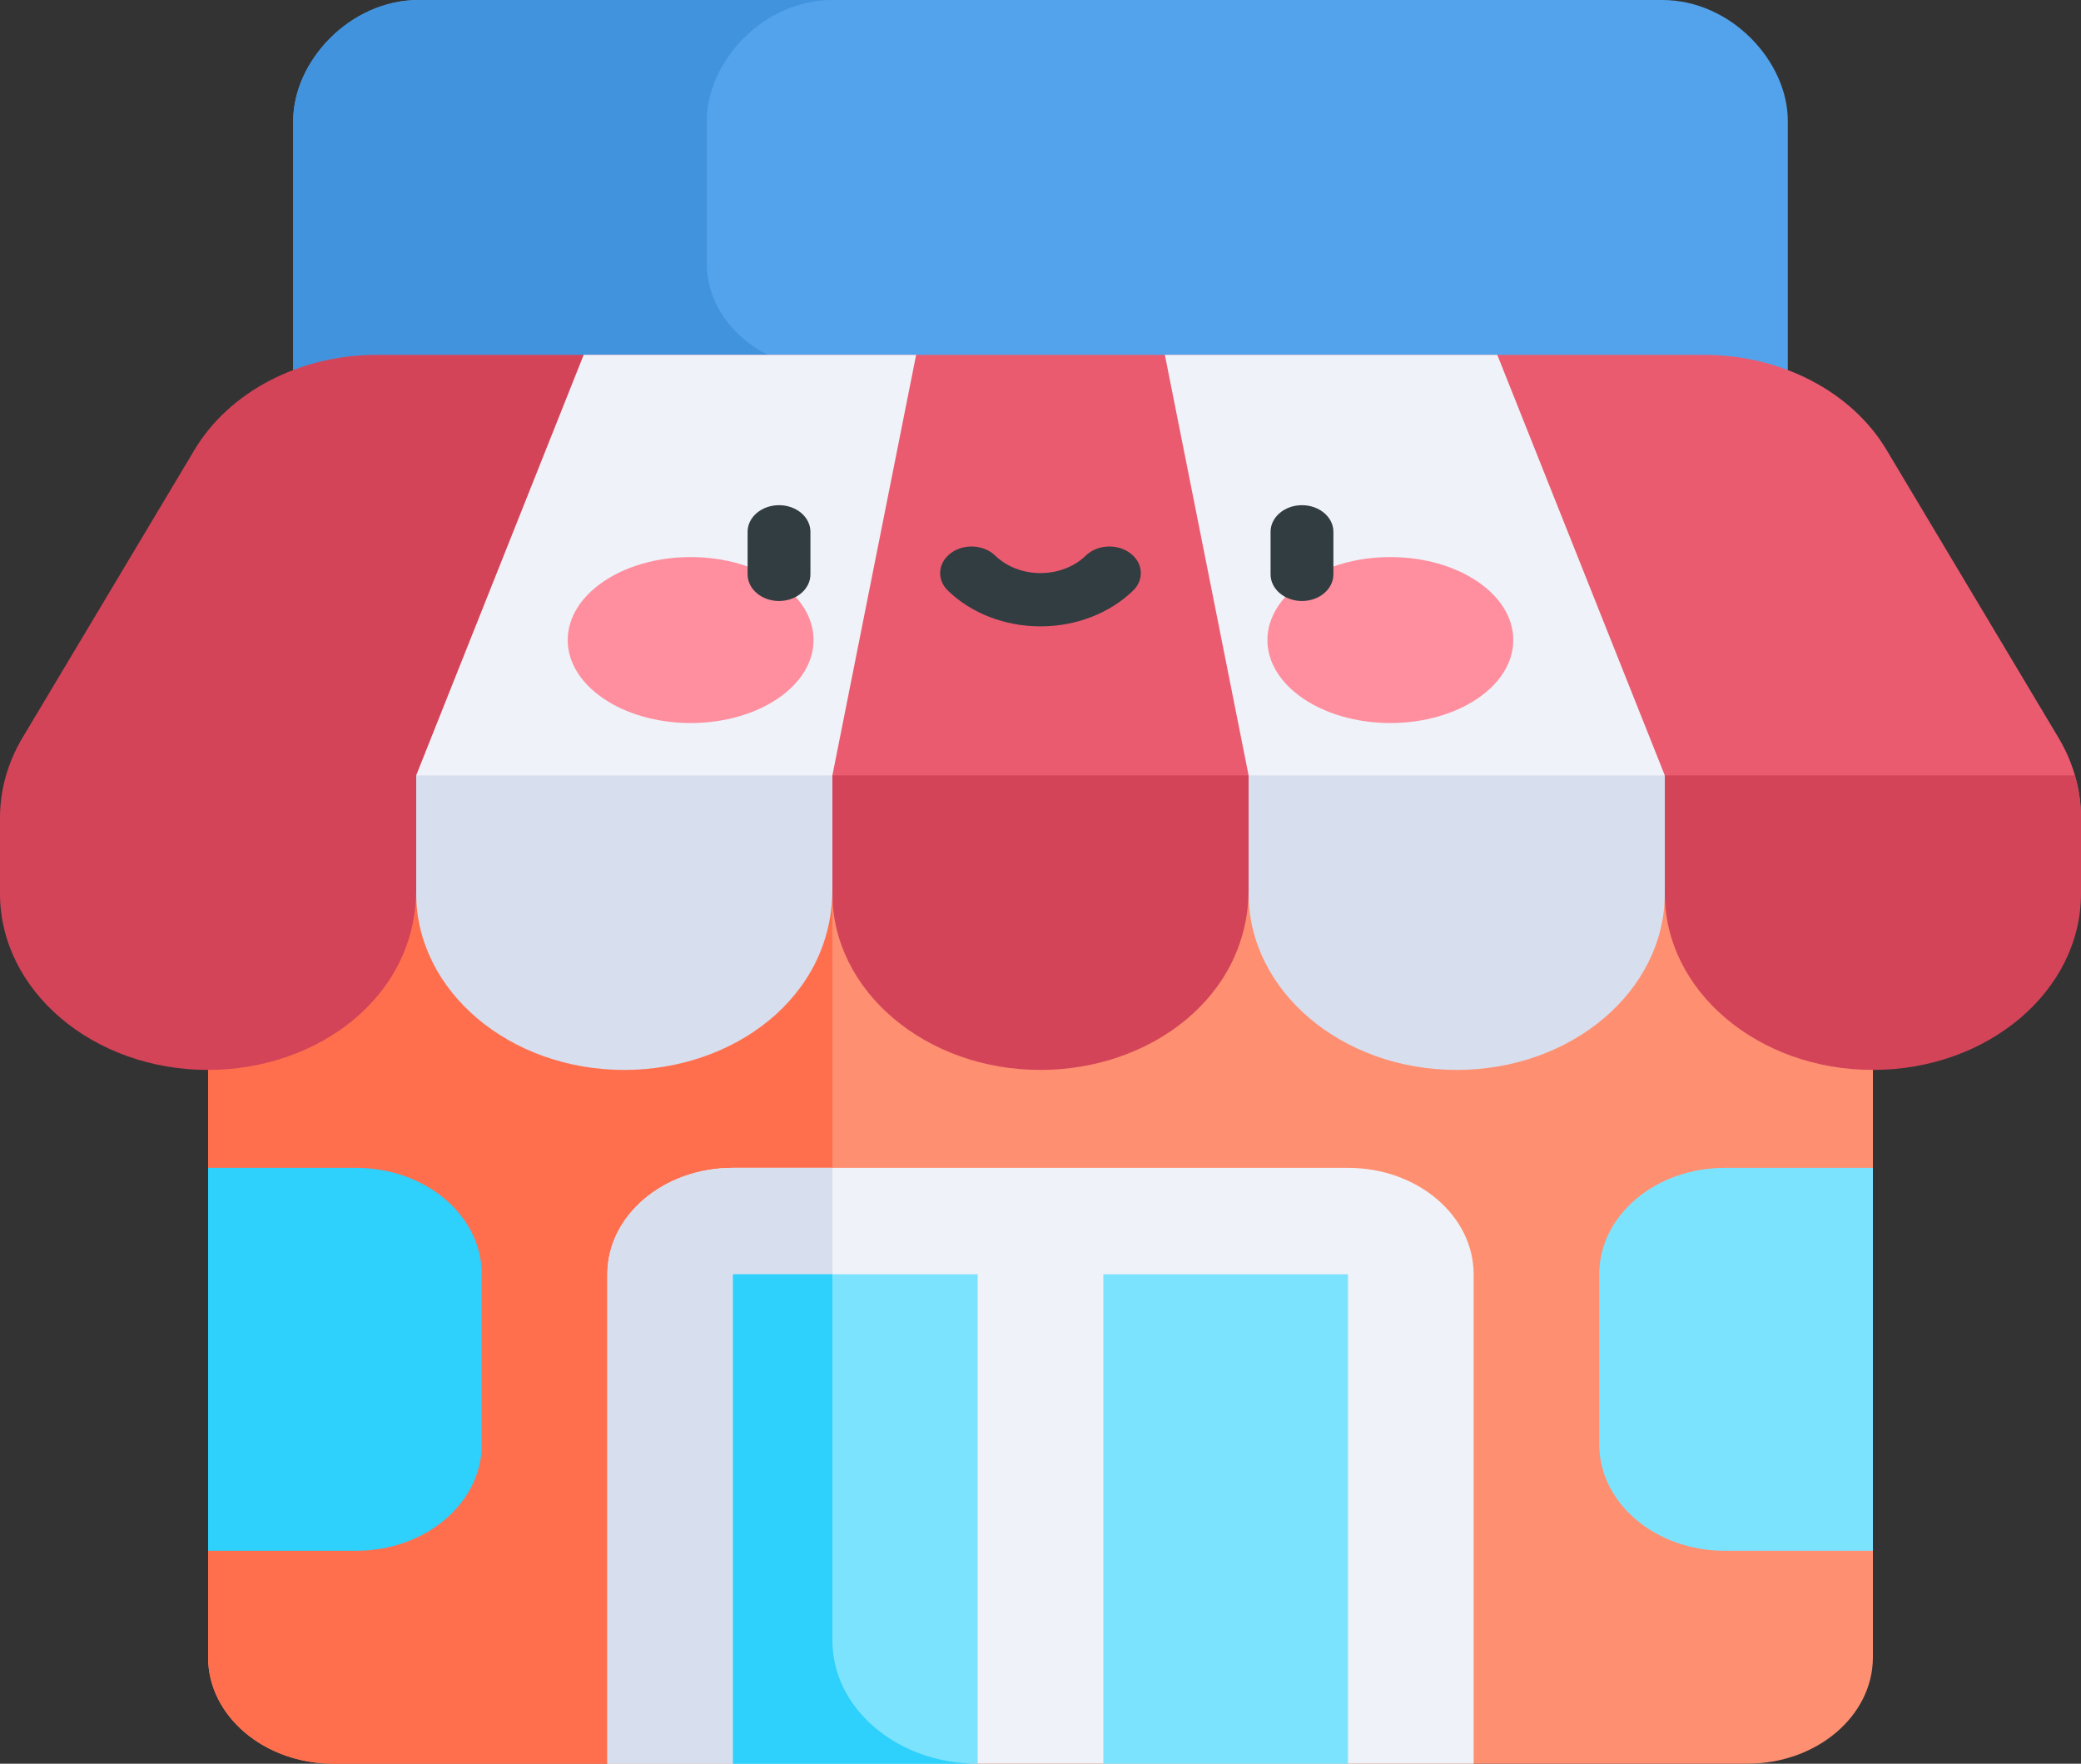
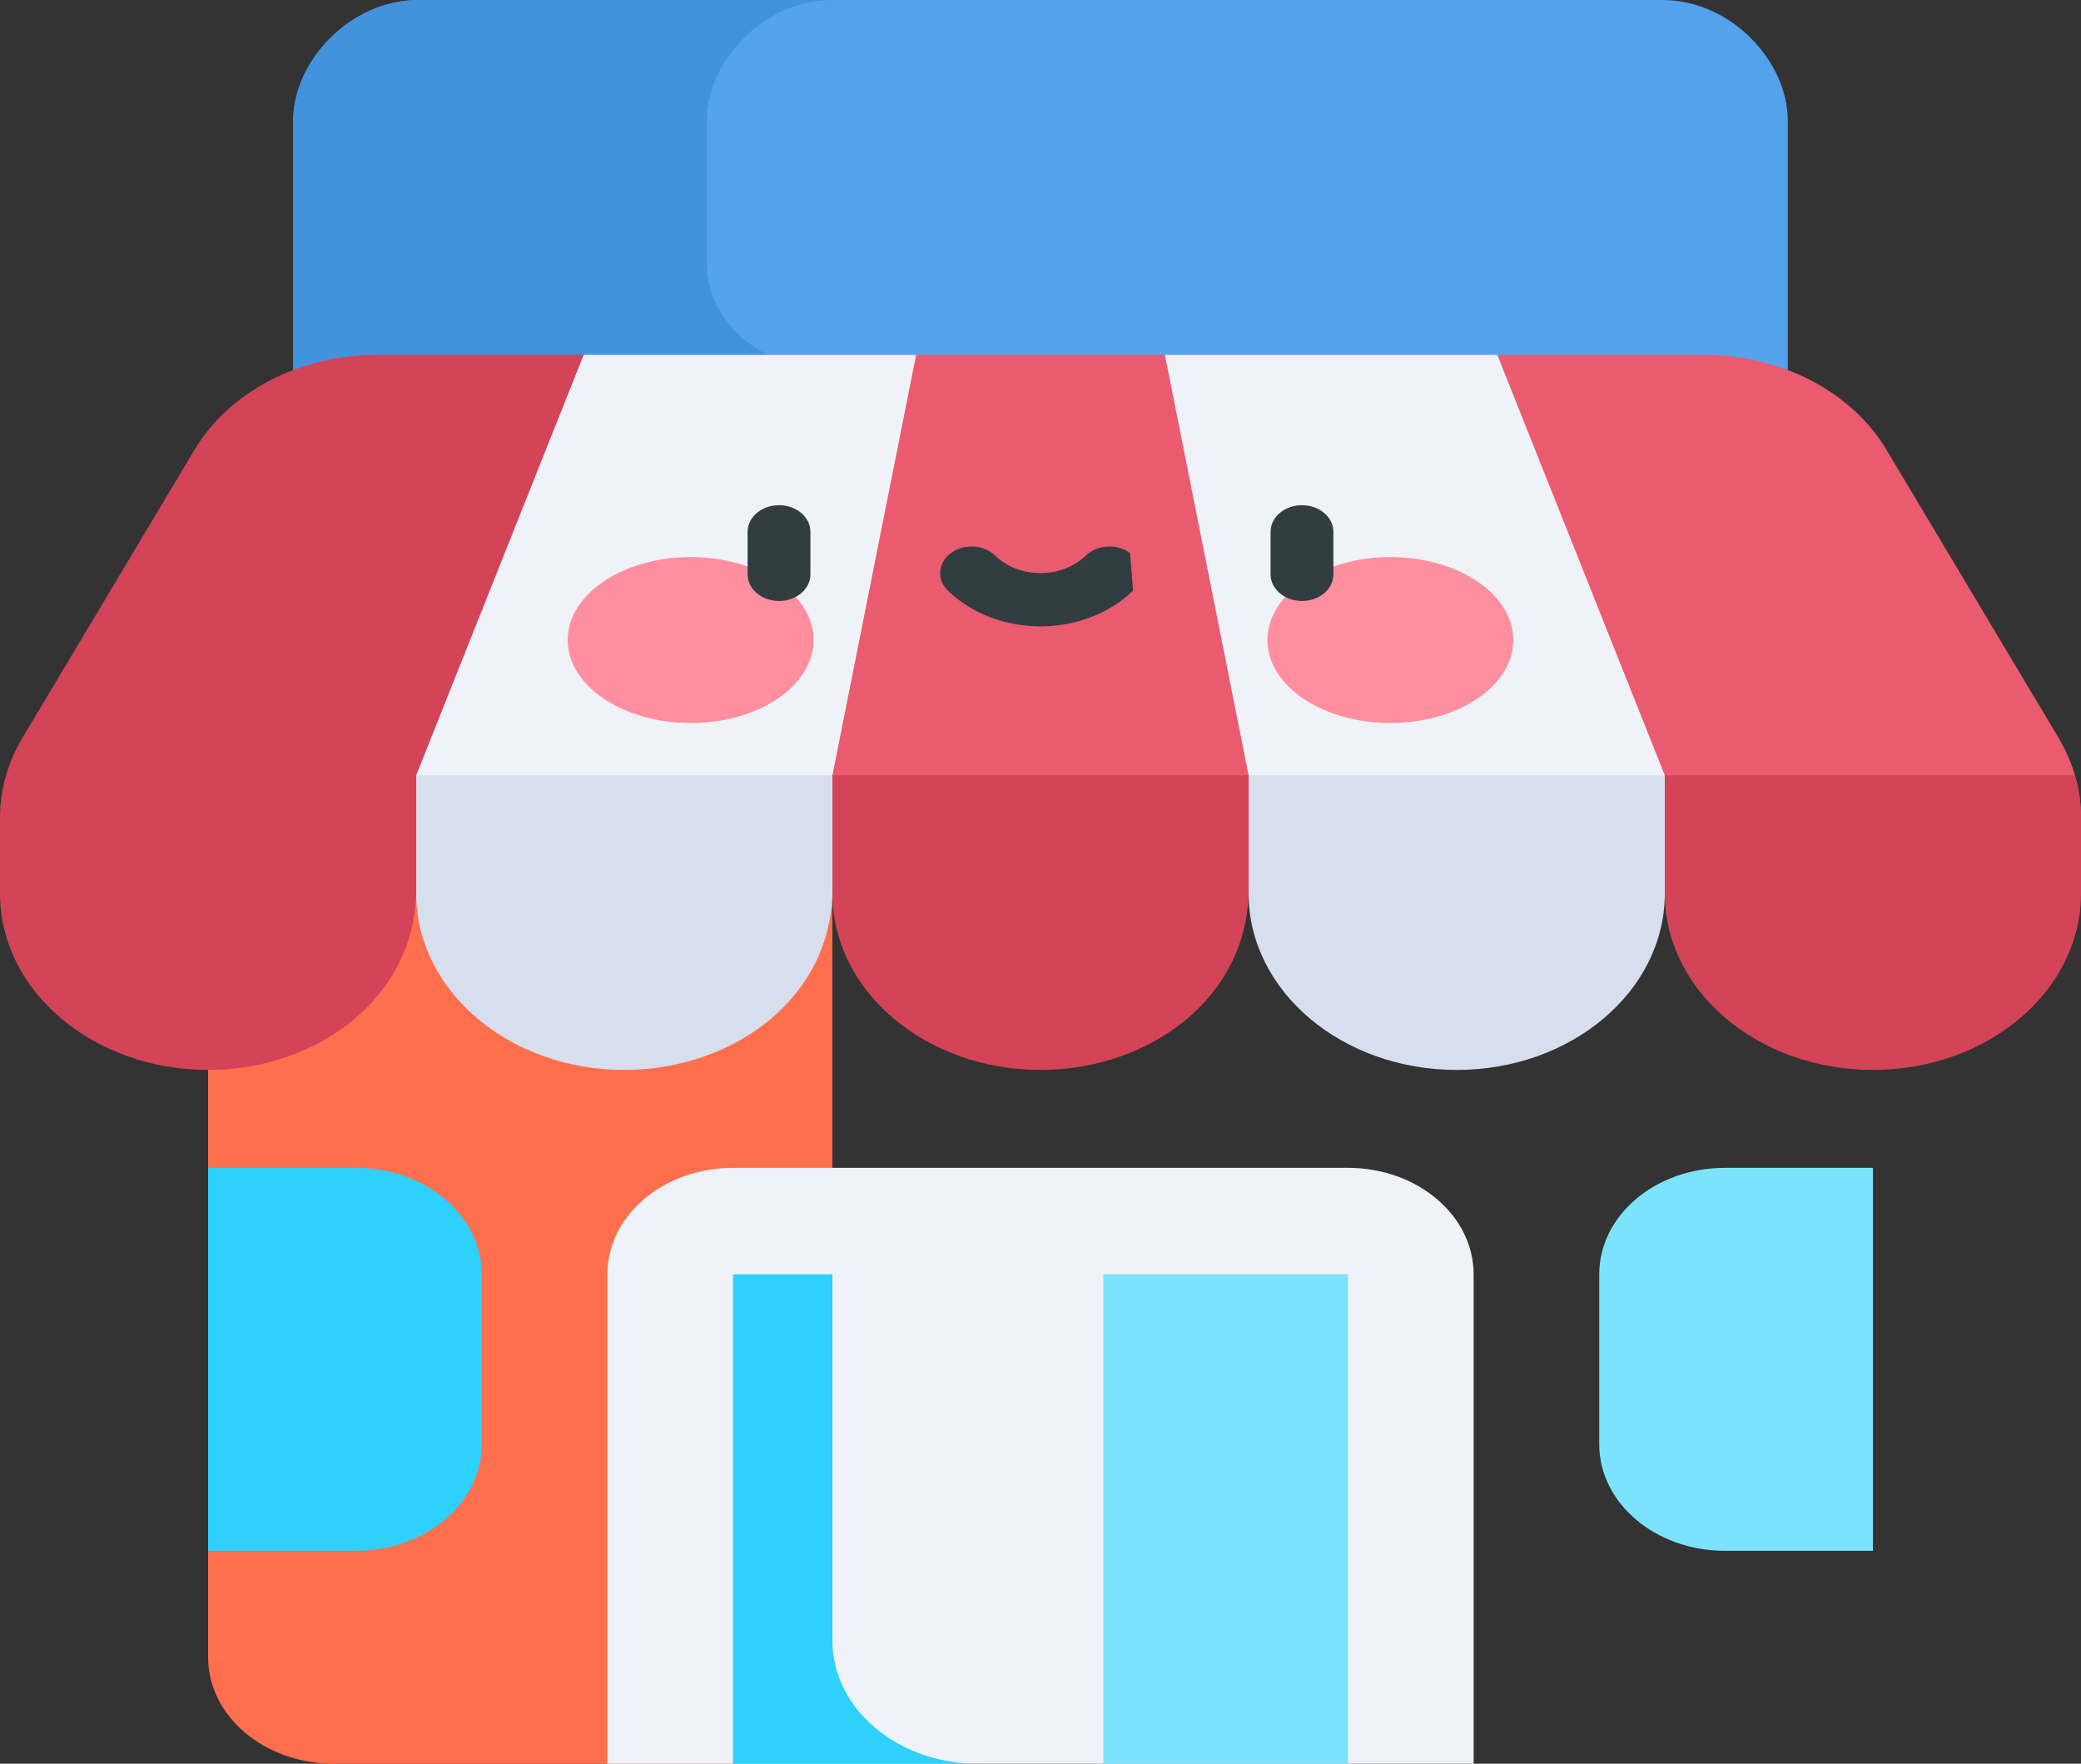
<svg xmlns="http://www.w3.org/2000/svg" width="59" height="50" viewBox="0 0 59 50" fill="none">
  <rect x="0" y="0" width="59" height="50" fill="#333333" stroke="none" />
  <path d="M47.126 0H11.874C9.907 0 8.313 1.754 8.313 3.421V10.491L29.559 17.533L50.687 10.491V3.421C50.687 1.754 49.093 0 47.126 0Z" fill="#53A3EC" />
  <path d="M20.04 7.473V3.421C20.04 1.754 21.634 0 23.601 0H11.875C9.908 0 8.314 1.754 8.314 3.421V10.491H23.601C21.634 10.491 20.04 9.14 20.04 7.473Z" fill="#4293DD" />
-   <path d="M49.539 50H9.461C7.494 50 5.9 48.649 5.9 46.982V21.982H53.1V46.982C53.1 48.649 51.505 50 49.539 50Z" fill="#FF8F71" />
  <path d="M23.6 46.509V21.982H5.9V46.982C5.9 48.649 7.494 50 9.461 50H27.719C25.444 50 23.6 48.437 23.6 46.509Z" fill="#FF6F4D" />
  <path d="M10.687 10.06C8.501 10.06 6.5 11.102 5.513 12.755L0.64 20.911C0.219 21.615 0 22.393 0 23.183V25.332C0 28.093 2.641 30.332 5.9 30.332C8.996 30.332 11.8 28.275 11.8 25.209L17.7 21.982L16.549 10.06C13.377 10.06 11.143 10.06 10.687 10.06Z" fill="#D34459" />
  <path d="M35.4 21.982L29.5 19.97L23.6 21.982V25.332C23.6 28.093 26.241 30.332 29.5 30.332C32.596 30.332 35.4 28.275 35.4 25.209V21.982Z" fill="#D34459" />
  <path d="M58.36 20.911L53.487 12.755C52.5 11.102 50.499 10.06 48.313 10.06C47.031 10.06 18.496 10.06 16.549 10.06L11.8 21.982H47.2L53.1 30.332L59 23.183C59 22.393 58.781 21.615 58.36 20.911Z" fill="#EA5B70" />
  <path d="M16.549 10.06L11.8 21.982L17.7 26.036L23.6 21.982L25.974 10.06H16.549Z" fill="#EFF2F8" />
  <path d="M42.451 10.06H33.026L35.4 21.982C35.4 22.199 41.3 26.036 41.3 26.036L47.2 21.982L42.451 10.06Z" fill="#EFF2F8" />
  <path d="M23.6 21.982H11.8V25.332C11.8 28.093 14.441 30.332 17.7 30.332C20.797 30.332 23.6 28.275 23.6 25.209V21.982Z" fill="#D7DEED" />
  <path d="M47.2 21.982H35.4V25.332C35.4 28.093 38.042 30.332 41.3 30.332C44.559 30.332 47.2 28.093 47.2 25.332V21.982Z" fill="#D7DEED" />
  <path d="M47.2 21.982V25.332C47.2 28.093 49.842 30.332 53.1 30.332C56.358 30.332 59 28.093 59 25.332V23.183C59 22.777 58.941 22.374 58.827 21.982H47.2Z" fill="#D34459" />
  <path d="M38.219 33.108H20.781C18.814 33.108 17.22 34.459 17.22 36.126V50H27.719H31.281H41.78V36.126C41.78 34.459 40.185 33.108 38.219 33.108Z" fill="#EFF2F8" />
-   <path d="M23.6 46.509V33.108H20.781C18.814 33.108 17.22 34.459 17.22 36.126V50H27.719C25.444 50 23.6 48.437 23.6 46.509Z" fill="#D7DEED" />
  <path d="M31.281 36.126H38.218V50H31.281V36.126Z" fill="#7CE3FF" />
-   <path d="M20.782 36.126H27.719V50H20.782V36.126Z" fill="#7CE3FF" />
  <path d="M23.6 46.509V36.126H20.782V50H27.719C25.444 50 23.6 48.437 23.6 46.509Z" fill="#2ED0FC" />
  <path d="M48.903 33.108C46.936 33.108 45.341 34.459 45.341 36.126V40.946C45.341 42.612 46.936 43.964 48.903 43.964H53.1V33.108H48.903Z" fill="#7CE3FF" />
  <path d="M10.097 33.108H5.9V43.964H10.097C12.064 43.964 13.659 42.612 13.659 40.946V36.126C13.659 34.459 12.064 33.108 10.097 33.108Z" fill="#2ED0FC" />
  <path d="M19.581 20.497C21.505 20.497 23.066 19.444 23.066 18.145C23.066 16.846 21.505 15.793 19.581 15.793C17.656 15.793 16.096 16.846 16.096 18.145C16.096 19.444 17.656 20.497 19.581 20.497Z" fill="#FF8E9E" />
  <path d="M39.419 20.497C41.344 20.497 42.904 19.444 42.904 18.145C42.904 16.846 41.344 15.793 39.419 15.793C37.495 15.793 35.934 16.846 35.934 18.145C35.934 19.444 37.495 20.497 39.419 20.497Z" fill="#FF8E9E" />
  <path d="M22.087 14.322C21.595 14.322 21.196 14.659 21.196 15.076V16.283C21.196 16.7 21.595 17.038 22.087 17.038C22.578 17.038 22.977 16.7 22.977 16.283V15.076C22.977 14.659 22.578 14.322 22.087 14.322Z" fill="#313D40" />
  <path d="M36.913 14.322C36.422 14.322 36.023 14.659 36.023 15.076V16.283C36.023 16.7 36.422 17.038 36.913 17.038C37.405 17.038 37.804 16.7 37.804 16.283V15.076C37.804 14.659 37.405 14.322 36.913 14.322Z" fill="#313D40" />
-   <path d="M32.039 15.679C31.669 15.405 31.106 15.438 30.783 15.752C30.459 16.067 29.991 16.247 29.5 16.247C29.008 16.247 28.541 16.067 28.216 15.752C27.893 15.438 27.331 15.405 26.96 15.679C26.59 15.953 26.551 16.429 26.874 16.743C27.536 17.387 28.493 17.757 29.5 17.757C30.506 17.757 31.463 17.387 32.125 16.743C32.449 16.429 32.41 15.952 32.039 15.679Z" fill="#313D40" />
+   <path d="M32.039 15.679C31.669 15.405 31.106 15.438 30.783 15.752C30.459 16.067 29.991 16.247 29.5 16.247C29.008 16.247 28.541 16.067 28.216 15.752C27.893 15.438 27.331 15.405 26.96 15.679C26.59 15.953 26.551 16.429 26.874 16.743C27.536 17.387 28.493 17.757 29.5 17.757C30.506 17.757 31.463 17.387 32.125 16.743Z" fill="#313D40" />
</svg>